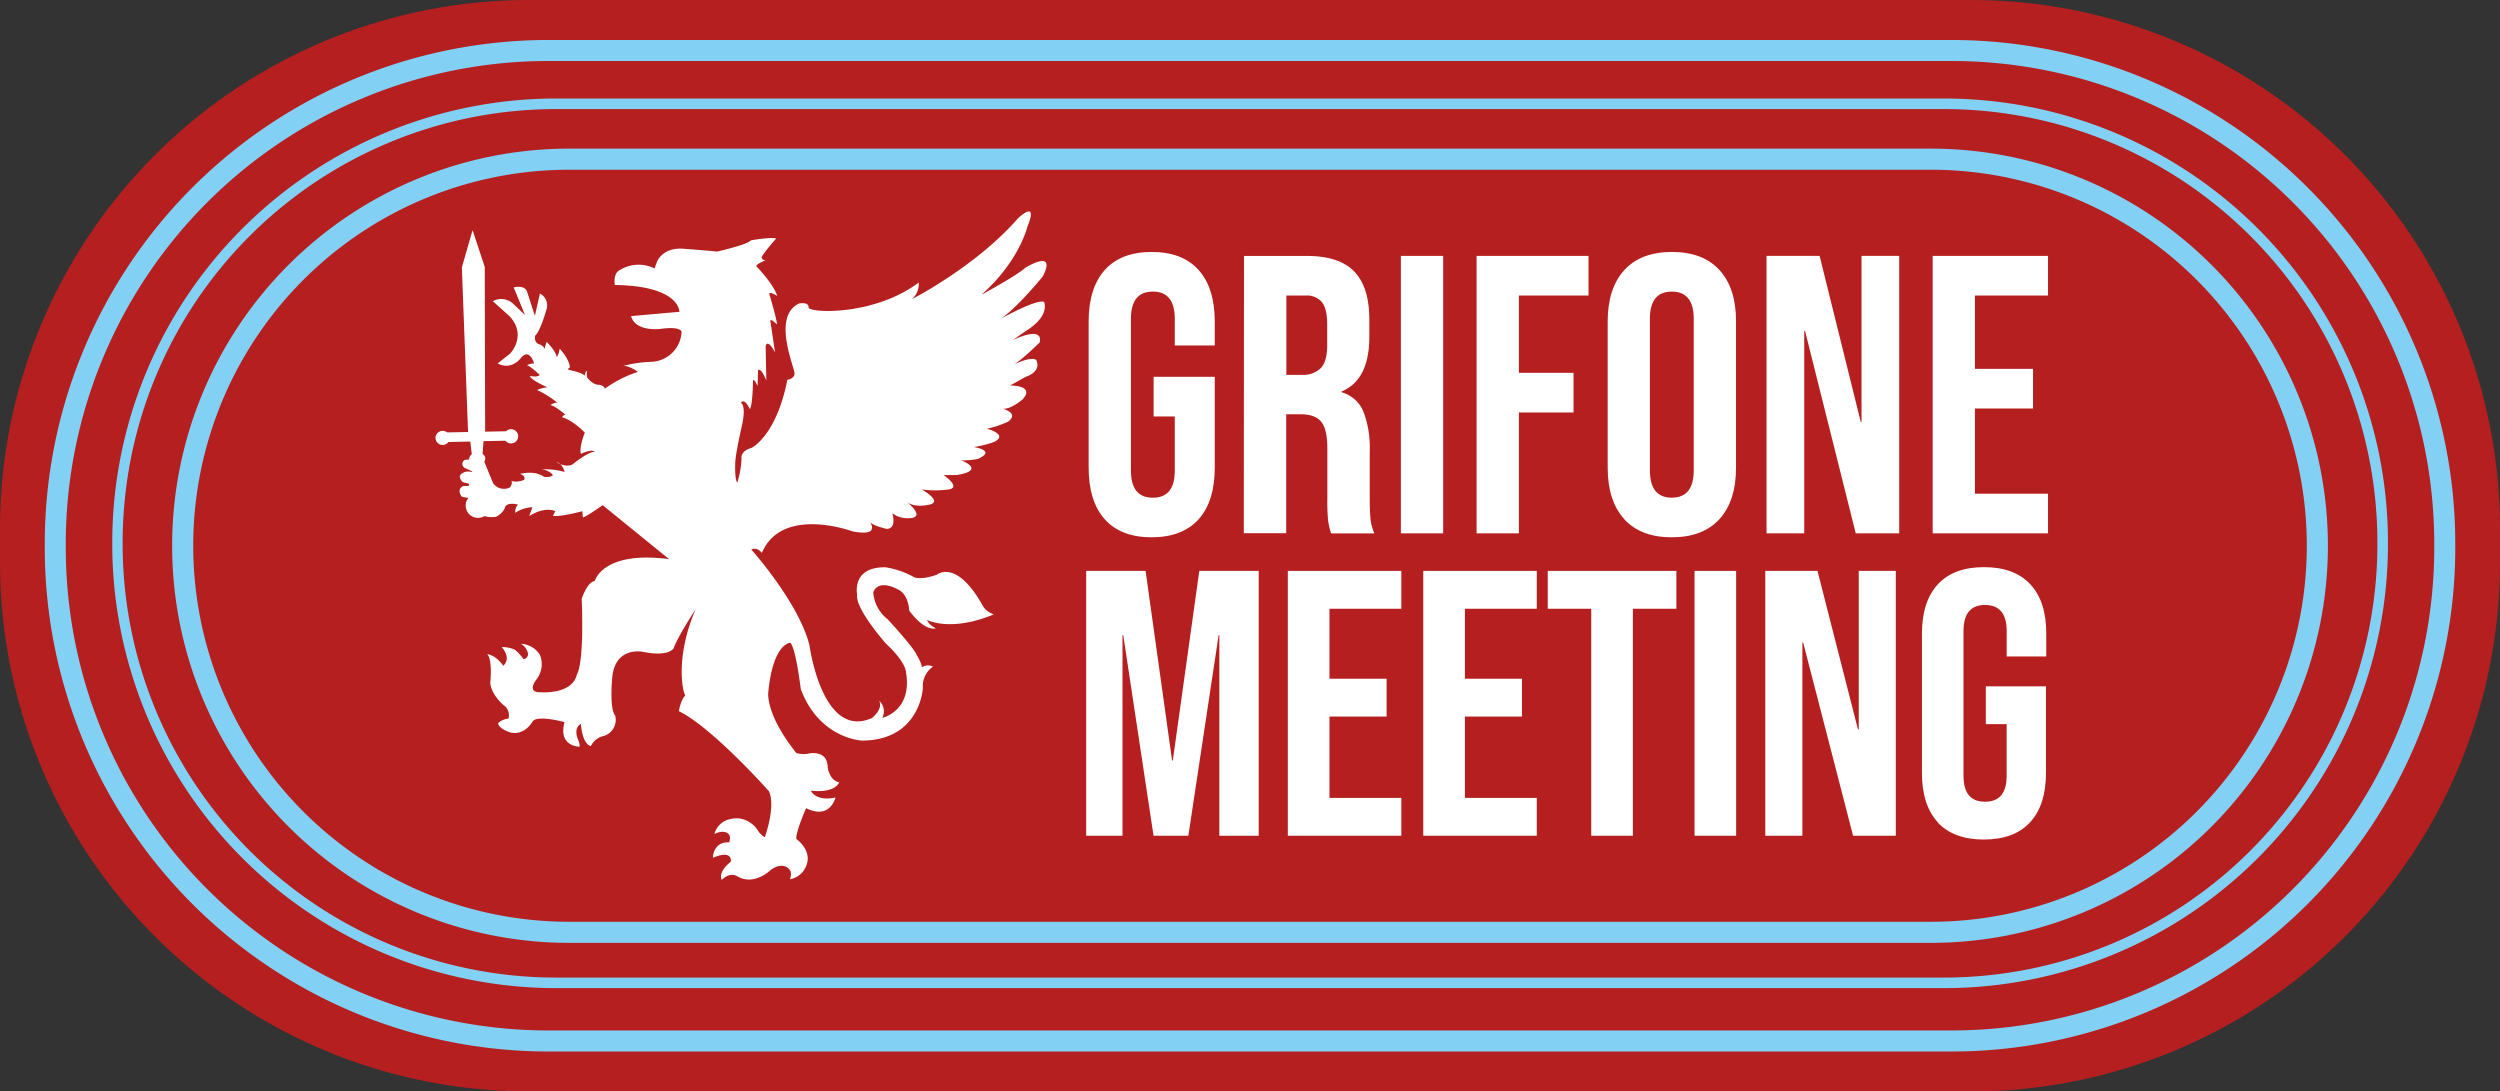
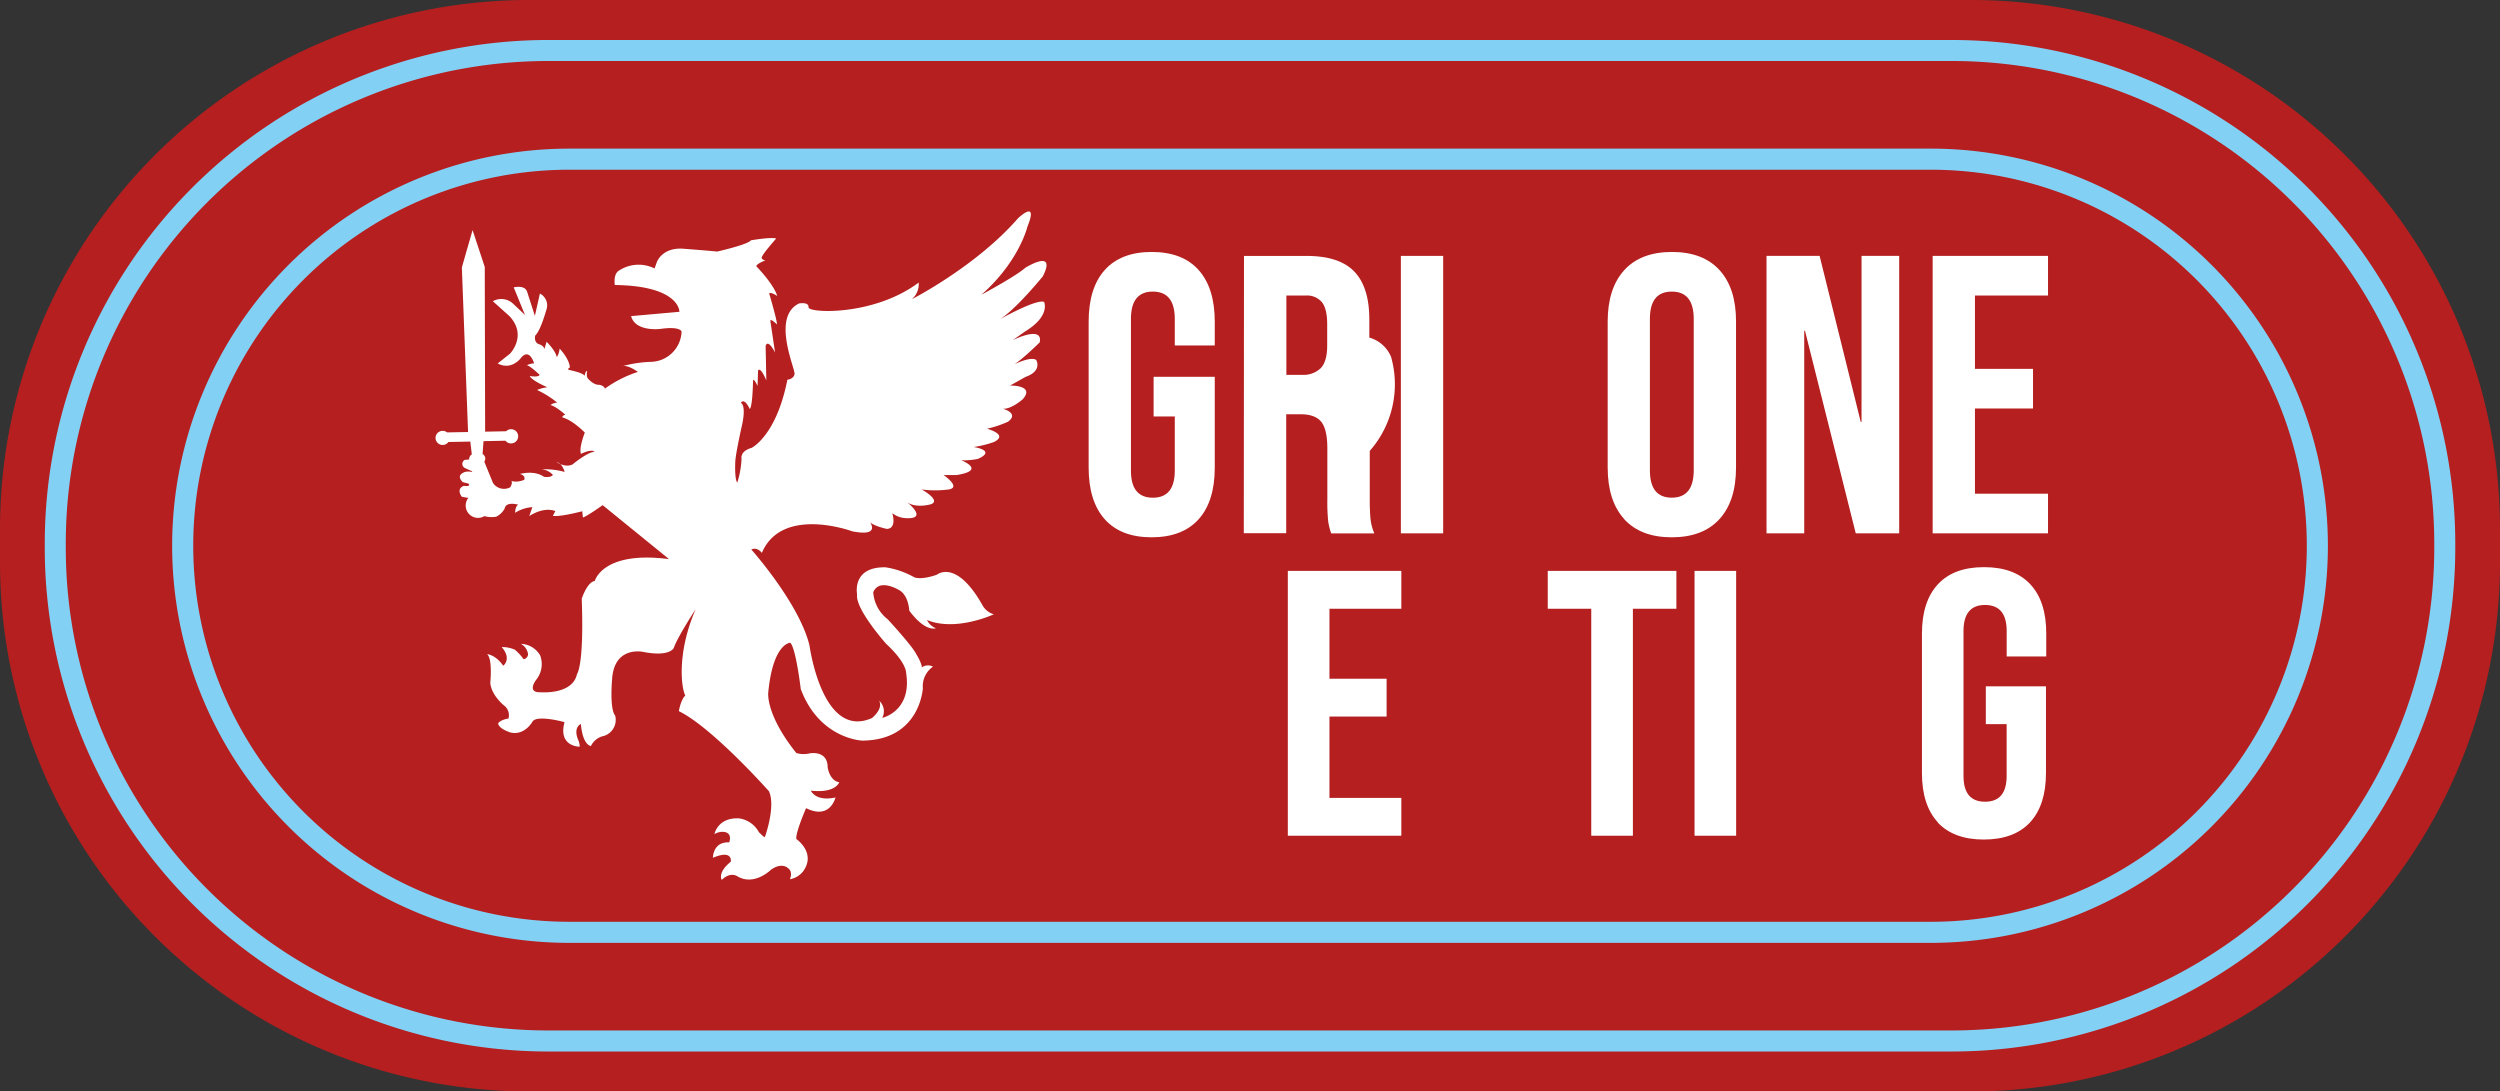
<svg xmlns="http://www.w3.org/2000/svg" width="648.42" height="283.09" viewBox="0 0 648.42 283.09">
  <rect x="0" y="0" width="648.42" height="283.09" fill="#333333" stroke="none" />
  <defs>
    <style>
      .a {
        fill: none;
      }

      .b {
        clip-path: url(#a);
      }

      .c {
        fill: #b51f1f;
      }

      .d {
        fill: #83d0f5;
      }

      .e {
        fill: #fff;
      }
    </style>
    <clipPath id="a" transform="translate(-96.73 -155.45)">
      <rect class="a" width="841.89" height="595.28" />
    </clipPath>
  </defs>
  <title>Logo GRIFONE MEETING</title>
  <g class="b">
    <path class="c" d="M607.92,438.54H234A137.24,137.24,0,0,1,96.73,301.31v-8.62A137.25,137.25,0,0,1,234,155.45H607.92A137.24,137.24,0,0,1,745.15,292.69v8.62A137.23,137.23,0,0,1,607.92,438.54" transform="translate(-96.73 -155.45)" />
    <path class="d" d="M603,428.18H238.88A130.69,130.69,0,0,1,108.34,297.64v-1.28A130.69,130.69,0,0,1,238.88,165.82H603A130.69,130.69,0,0,1,733.55,296.36v1.28A130.69,130.69,0,0,1,603,428.18M238.88,171.27A125.23,125.23,0,0,0,113.79,296.36v1.28A125.23,125.23,0,0,0,238.88,422.72H603A125.23,125.23,0,0,0,728.1,297.64v-1.28A125.23,125.23,0,0,0,603,171.27Z" transform="translate(-96.73 -155.45)" />
-     <path class="d" d="M601,411.74H240.85a115.18,115.18,0,0,1-115-115v-.63A115.18,115.18,0,0,1,240.85,181H601A115.18,115.18,0,0,1,716.09,296.06v.63A115.18,115.18,0,0,1,601,411.74m-360.19-228A112.44,112.44,0,0,0,128.54,296.06v.63A112.43,112.43,0,0,0,240.85,409H601A112.43,112.43,0,0,0,713.35,296.69v-.63A112.44,112.44,0,0,0,601,183.74Z" transform="translate(-96.73 -155.45)" />
    <path class="d" d="M597.51,400H244.38a103,103,0,1,1,0-206H597.51a103,103,0,0,1,0,206M244.38,199.47a97.53,97.53,0,0,0,0,195.06H597.51a97.53,97.53,0,0,0,0-195.06Z" transform="translate(-96.73 -155.45)" />
    <path class="e" d="M383.27,290.13q-4.18-4.67-4.18-13.41V238.89c0-5.82,1.39-10.3,4.18-13.41s6.85-4.68,12.17-4.68,9.38,1.56,12.17,4.68,4.19,7.59,4.19,13.41v6.17H401.43v-6.89q0-7.09-5.69-7.09t-5.68,7.09v39.37q0,7,5.68,7t5.69-7V263.46h-5.49V253.18H411.8v23.54q0,8.75-4.19,13.41t-12.17,4.68q-8,0-12.17-4.68" transform="translate(-96.73 -155.45)" />
-     <path class="e" d="M419.38,221.83h16.25q8.47,0,12.37,4.06t3.89,12.49v4.42q0,11.2-7.18,14.18v.21a8.65,8.65,0,0,1,5.64,5A26.14,26.14,0,0,1,452,272.4v12.65c0,2.05.07,3.71.2,5a12.43,12.43,0,0,0,1,3.75H442a16.51,16.51,0,0,1-.8-3.29,51.53,51.53,0,0,1-.2-5.55V271.79q0-4.94-1.55-6.89c-1-1.3-2.81-2-5.33-2h-3.79v30.84h-11Zm15,30.84a6.47,6.47,0,0,0,4.93-1.75q1.65-1.75,1.65-5.86v-5.55c0-2.61-.45-4.49-1.35-5.66a5,5,0,0,0-4.24-1.74h-5v20.56Z" transform="translate(-96.73 -155.45)" />
+     <path class="e" d="M419.38,221.83h16.25q8.47,0,12.37,4.06t3.89,12.49v4.42v.21a8.65,8.65,0,0,1,5.64,5A26.14,26.14,0,0,1,452,272.4v12.65c0,2.05.07,3.71.2,5a12.43,12.43,0,0,0,1,3.75H442a16.51,16.51,0,0,1-.8-3.29,51.53,51.53,0,0,1-.2-5.55V271.79q0-4.94-1.55-6.89c-1-1.3-2.81-2-5.33-2h-3.79v30.84h-11Zm15,30.84a6.47,6.47,0,0,0,4.93-1.75q1.65-1.75,1.65-5.86v-5.55c0-2.61-.45-4.49-1.35-5.66a5,5,0,0,0-4.24-1.74h-5v20.56Z" transform="translate(-96.73 -155.45)" />
    <rect class="e" x="363.34" y="66.37" width="10.97" height="71.96" />
-     <polygon class="e" points="382.98 66.37 412.01 66.37 412.01 76.65 393.95 76.65 393.95 96.7 408.12 96.7 408.12 106.98 393.95 106.98 393.95 138.33 382.98 138.33 382.98 66.37" />
    <path class="e" d="M518,290.08q-4.29-4.72-4.29-13.36V238.89q0-8.64,4.29-13.36t12.37-4.73q8.08,0,12.37,4.73T547,238.89v37.83q0,8.64-4.29,13.36t-12.37,4.73q-8.07,0-12.37-4.73m18.06-12.64V238.17q0-7.09-5.69-7.09t-5.68,7.09v39.27q0,7.1,5.68,7.09t5.69-7.09" transform="translate(-96.73 -155.45)" />
    <polygon class="e" points="458.18 66.37 471.95 66.37 482.62 109.44 482.82 109.44 482.82 66.37 492.59 66.37 492.59 138.33 481.32 138.33 468.16 85.8 467.96 85.8 467.96 138.33 458.18 138.33 458.18 66.37" />
    <polygon class="e" points="501.27 66.37 531.19 66.37 531.19 76.65 512.24 76.65 512.24 95.67 527.3 95.67 527.3 105.95 512.24 105.95 512.24 128.05 531.19 128.05 531.19 138.33 501.27 138.33 501.27 66.37" />
-     <polygon class="e" points="281.72 148.07 297.13 148.07 304 197.24 304.19 197.24 311.06 148.07 326.47 148.07 326.47 216.76 316.26 216.76 316.26 164.75 316.07 164.75 308.22 216.76 299.19 216.76 291.34 164.75 291.14 164.75 291.14 216.76 281.72 216.76 281.72 148.07" />
    <polygon class="e" points="334.02 148.07 363.46 148.07 363.46 157.89 344.82 157.89 344.82 176.04 359.64 176.04 359.64 185.85 344.82 185.85 344.82 206.95 363.46 206.95 363.46 216.76 334.02 216.76 334.02 148.07" />
-     <polygon class="e" points="369.15 148.07 398.59 148.07 398.59 157.89 379.95 157.89 379.95 176.04 394.76 176.04 394.76 185.85 379.95 185.85 379.95 206.95 398.59 206.95 398.59 216.76 369.15 216.76 369.15 148.07" />
    <polygon class="e" points="412.72 157.89 401.44 157.89 401.44 148.07 434.8 148.07 434.8 157.89 423.52 157.89 423.52 216.76 412.72 216.76 412.72 157.89" />
    <rect class="e" x="439.51" y="148.07" width="10.79" height="68.69" />
-     <polygon class="e" points="457.86 148.07 471.4 148.07 481.9 189.19 482.1 189.19 482.1 148.07 491.71 148.07 491.71 216.76 480.63 216.76 467.67 166.62 467.48 166.62 467.48 216.76 457.86 216.76 457.86 148.07" />
    <path class="e" d="M599.34,368.73q-4.12-4.46-4.12-12.8V319.82q0-8.34,4.12-12.81t12-4.46q7.85,0,12,4.46t4.12,12.81v5.89H617.2v-6.58q0-6.76-5.6-6.77T606,319.13v37.58q0,6.68,5.59,6.68t5.6-6.68V343.27h-5.4v-9.81h15.6v22.47q0,8.34-4.12,12.8t-12,4.47q-7.84,0-12-4.47" transform="translate(-96.73 -155.45)" />
    <path class="e" d="M266.5,225.08a9.27,9.27,0,0,0-9.24.56c-1.54.93-1.07,3.73-1.07,3.73,16.95.22,16.76,6.95,16.76,6.95l-12.54,1.12c1.11,4.13,7.54,3.33,7.54,3.33,5.33-.77,5.56.69,5.56.69a8.15,8.15,0,0,1-7.89,7.84,31.37,31.37,0,0,0-7.72,1.2c1.47-.68,4.28,1.41,4.28,1.41a30.74,30.74,0,0,0-8.56,4.34c-.23-.83-1.48-1-1.48-1-1.43.12-2.87-1.56-2.87-1.56-.59-.61-.25-2-.25-2-.5-.08-.65,1.27-.65,1.27-.28-.84-4.11-1.57-4.11-1.57-.45-.36.28-.61.28-.61-.11-2.24-2.66-4.92-2.66-4.92a5.16,5.16,0,0,1-.73,2.24c-.33-1.76-2.65-4-2.65-4l-.58,1.92c-.08-.82-1.12-1.21-1.12-1.21-1.76-.38-1.26-2.31-1.26-2.31,1.4-1.27,2.86-6.57,2.86-6.57a3.44,3.44,0,0,0-1.64-4.34l-1.3,5.79-2-6.22c-.6-1.93-3.49-1.17-3.49-1.17l2.93,7.16-3.16-3a4.47,4.47,0,0,0-5.18-.57l4.33,3.89c4.69,5.08.1,9.73.1,9.73l-3.18,2.52c3.7,1.94,6.11-1.52,6.11-1.52,2.2-2.54,3.34,1.5,3.34,1.5a4.58,4.58,0,0,0-1.87.48c.93.2,3.3,2.49,3.3,2.49-.25.72-2.57.31-2.57.31.58,1.22,4.58,2.92,4.58,2.92a9.38,9.38,0,0,0-2.68.7,24.5,24.5,0,0,1,5.24,3.29,2.89,2.89,0,0,0-1.76.63c1.3.21,3.85,2.48,3.85,2.48-.87.3-.76.71-.76.71,2.73.72,5.82,3.94,5.82,3.94-1.64,4.32-1,5.52-1,5.52,3-1.42,3.55-.54,3.55-.54-1.8,0-5.75,3.29-5.75,3.29-1.88.92-4.12-.61-4.12-.61,1.51.26,2.1,2.55,2.1,2.55a19,19,0,0,0-6.05-.68,4.39,4.39,0,0,1,3,1.46c-.63.78-2.32.48-2.32.48-2.54-1.81-6.23-.74-6.23-.74,1.64.46,1.1,1.53,1.1,1.53-2.24.87-3.43.22-3.43.22.63.37-.19,1.7-.19,1.7a3.42,3.42,0,0,1-4.47-1.11l-2.26-5.52a11.25,11.25,0,0,0-5.09-.46,1.19,1.19,0,0,0,0,2.07l3,1.37C218,277.34,217,278,217,278c-2.11.91-.21,2.52-.21,2.52l1.46.36c.71.9-1.2.58-1.2.58-2.16.82-.54,2.83-.54,2.83a21.11,21.11,0,0,0,4.15.47c5.6,2.23,1.36,4.45,1.36,4.45a7,7,0,0,0,3.41.26,5.1,5.1,0,0,0,2.2-2.13c.32-1.92,3.48-1,3.48-1-.82.6-.76,2.11-.76,2.11a9.29,9.29,0,0,1,4.46-1.46L234,289.3c4.17-2.62,6.76-1.28,6.76-1.28l-.63,1.23c2,.3,7.62-1.2,7.62-1.2l.17,1.62c1.08-.31,5.12-3.2,5.12-3.2l17.22,14C253,298.21,251,306.14,251,306.14c-2,.28-3.39,4.6-3.39,4.6.65,17.5-1.23,19.54-1.23,19.54C245.24,335.7,237,335,237,335c-3.78.17-1.26-3.16-1.26-3.16a6.47,6.47,0,0,0,1.09-6.4,6,6,0,0,0-5-3,3.69,3.69,0,0,1,1.84,2.54,1.31,1.31,0,0,1-1.14,1.44,13.32,13.32,0,0,0-2.18-2.39.72.72,0,0,0-.27-.15,8.18,8.18,0,0,0-3.22-.6c2.69,3.13.4,4.84.4,4.84-2.09-2.94-4.18-3-4.18-3,1.45,1.3.82,7.37.82,7.37.16,3.16,3.47,5.87,3.47,5.87a3.17,3.17,0,0,1,1.24,3.46c-2.13.32-2.67,1.23-2.67,1.23.1,1.46,3.21,2.39,3.21,2.39,3.63.84,5.64-2.74,5.64-2.74,1-2,8.36.05,8.36.05-1.72,6.42,3.93,6.37,3.93,6.37a4.19,4.19,0,0,0-.4-1.78c-1.35-3.31.71-4.11.71-4.11.49,5.61,2.6,5.72,2.6,5.72a4.86,4.86,0,0,1,2.87-2.5,4.36,4.36,0,0,0,3.43-5.39c-1.5-1.82-.81-9.31-.81-9.31.47-8.86,8-7.23,8-7.23,7,1.39,8-1,8-1,1.05-3,5.68-10.06,5.68-10.06-5.11,11.81-3.58,20.89-2.68,22.38-1.22,1.16-1.68,4.06-1.68,4.06,8.69,4.24,23.38,20.78,23.38,20.78,1.8,4-1.05,11.82-1.05,11.82,0,.43-1.58-1.23-1.58-1.23a6.89,6.89,0,0,0-5.15-3.56c-5.57-.26-6.37,4.09-6.37,4.09a4,4,0,0,1,2.1-.6c2.84.06,1.72,2.74,1.72,2.74-4.23-.23-4.22,4-4.22,4,5.25-2.24,4.65,1,4.65,1-3.59,2.91-2.35,4.73-2.35,4.73,2.36-2.29,4.12-.89,4.12-.89,4.33,2.49,8.57-1.68,8.57-1.68,3-2.23,4.64-.36,4.64-.36,1.18,1,.33,2.76.33,2.76a5.56,5.56,0,0,0,3.48-2.1c3.41-4.77-1.8-8.34-1.8-8.34-.24-1.65,2.53-8,2.53-8,6.28,3.12,7.63-2.77,7.63-2.77-5.25,1.12-6.38-1.77-6.38-1.77,6.47.72,7.35-2.18,7.35-2.18-2.53-.4-3-3.86-3-3.86,0-4.54-4.67-3.63-4.67-3.63a6.68,6.68,0,0,1-3.46-.09C295.13,340.55,296,335,296,335c1.22-12.74,5.69-12.84,5.69-12.84,1.46,1.26,2.73,12,2.73,12,4.86,13,15.94,13.38,15.94,13.38,15.07-.1,15.73-13.61,15.73-13.61a6.12,6.12,0,0,1,2.63-5.57,2.76,2.76,0,0,0-2.91.19c.07-1-1.41-3.4-1.41-3.4-1-2.14-7.43-9.08-7.43-9.08a9.71,9.71,0,0,1-3.75-7c1.6-3.89,7-.4,7-.4,2.24,1.56,2.34,5.16,2.34,5.16,4.28,5.74,6.92,4.56,6.92,4.56a4.26,4.26,0,0,1-2.32-2.13c7.52,3.11,17.33-1.48,17.33-1.48a5,5,0,0,1-2.83-2.16c-6.88-12.39-11.93-8.11-11.93-8.11-4.21,1.48-5.86.67-5.86.67a21.94,21.94,0,0,0-7.47-2.59c-8.87-.15-7.36,7.05-7.36,7.05-.57,3.72,7.52,12.79,7.52,12.79,5.29,4.9,5.17,7.44,5.17,7.44,1.66,10.05-6.18,11.78-6.18,11.78a3.65,3.65,0,0,0-.8-4.45c1.13,2.16-1.85,4.48-1.85,4.48-12.95,5.77-16.22-18.87-16.22-18.87-2.73-11-15.08-24.83-15.08-24.83,1.56-.77,2.73.87,2.73.87,5.25-12.35,23.49-5.58,23.49-5.58,7.82,1.52,4.3-2.78,4.3-2.78.46,1.26,4.61,2.14,4.61,2.14,2.74-.09,1.42-4.09,1.42-4.09a6.18,6.18,0,0,0,3.74,1.31c5.73.2,0-4.25,0-4.25,2.31,1.83,6.31.63,6.31.63,2.72-1-2.41-3.83-2.41-3.83a26.62,26.62,0,0,0,7,0c3.36-.55-1.32-3.73-1.32-3.73h3.31c8-1.24,1.26-3.84,1.26-3.84a18.05,18.05,0,0,0,4.34-.36c4.92-2.2-1.11-3.08-1.11-3.08a26.84,26.84,0,0,0,5.29-1.31c3.86-1.93-1.83-3.43-1.83-3.43a28.27,28.27,0,0,0,5.45-1.82c3-2.24-1.34-3.36-1.34-3.36C359.1,261.6,362,259,362,259c3.28-3.7-3.29-3.55-3.29-3.55l4-2.24c4.51-1.58,2.77-4.41,2.77-4.41-1.72-1.1-6.74,1.69-6.74,1.69,1.79-.43,7.66-6.24,7.66-6.24.93-4.55-7-.57-7-.57l3.13-2.21c6.77-4.09,5-7.71,5-7.71-2.11-.85-12.06,4.83-12.06,4.83,4.05-2,11.74-11.47,11.74-11.47,3.71-7.37-4.56-2.21-4.56-2.21-2.3,2.1-11.39,7-11.39,7,9.81-8.63,11.94-17.64,11.94-17.64,3-7.38-2.42-2.21-2.42-2.21-10.87,12.49-27.55,21-27.55,21a5.14,5.14,0,0,0,1.78-4.32c-11.76,8.79-28.67,7.91-28.57,6.42s-2.46-1-2.46-1c-7.2,3.45-1,16.87-1.17,18.26a1.45,1.45,0,0,1-.37.83,2.46,2.46,0,0,1-1.49.69c-2.88,14.61-9.28,17.67-9.28,17.67-3.07.88-2.61,2.77-2.61,2.77a23.73,23.73,0,0,1-1.1,6.24c-.74-.89-.53-5.17-.53-5.17,0-2.06,1.84-10.12,1.84-10.12,1-5-.38-5.38-.38-5.38.95-1.49,2.31,1.59,2.31,1.59.74-.73.84-7.26.84-7.26.11-1.09,1.18,1.29,1.18,1.29l.12-4c.67-1.14,2.15,2.55,2.15,2.55l-.18-8.93c.62-2,2.45,1.7,2.45,1.7l-1.2-8c-.26-1.25,1.68.71,1.68.71.09-1-2-8-2-8,.25-.58,2.09.62,2.09.62-1.06-3.28-5.34-7.6-5.34-7.6-.55-.55,2.3-1.66,2.3-1.66s-.88,0-1-.65,3.77-5,3.77-5c-1.48-.42-6.56.47-6.56.47-.8,1.12-8.77,2.92-8.77,2.92-2.66-.28-8.9-.75-8.9-.75-5.5-.32-6.76,3.55-6.76,3.55Z" transform="translate(-96.73 -155.45)" />
    <path class="e" d="M211.57,270.86a1.83,1.83,0,0,0,1.46-.77l5.68-.11.39,3.31a1.49,1.49,0,0,0-.68,1.2,1.45,1.45,0,0,0,.73,1.18l.07,3.42a1.37,1.37,0,0,0,.05,2.39l0,2.24a3.2,3.2,0,1,0,2.77-.06l0-2.24a1.47,1.47,0,0,0,.68-1.2A1.45,1.45,0,0,0,222,279l-.07-3.42a1.45,1.45,0,0,0,.68-1.21,1.49,1.49,0,0,0-.72-1.18l.25-3.32,5.69-.11a1.85,1.85,0,0,0,3.3-1.18A1.84,1.84,0,0,0,228,267.3l-5.44.11-.1-42.72-3.16-9.56-2.78,9.68,1.61,42.69-5.44.1a1.85,1.85,0,0,0-3,1.45,1.85,1.85,0,0,0,1.89,1.81" transform="translate(-96.73 -155.45)" />
  </g>
</svg>